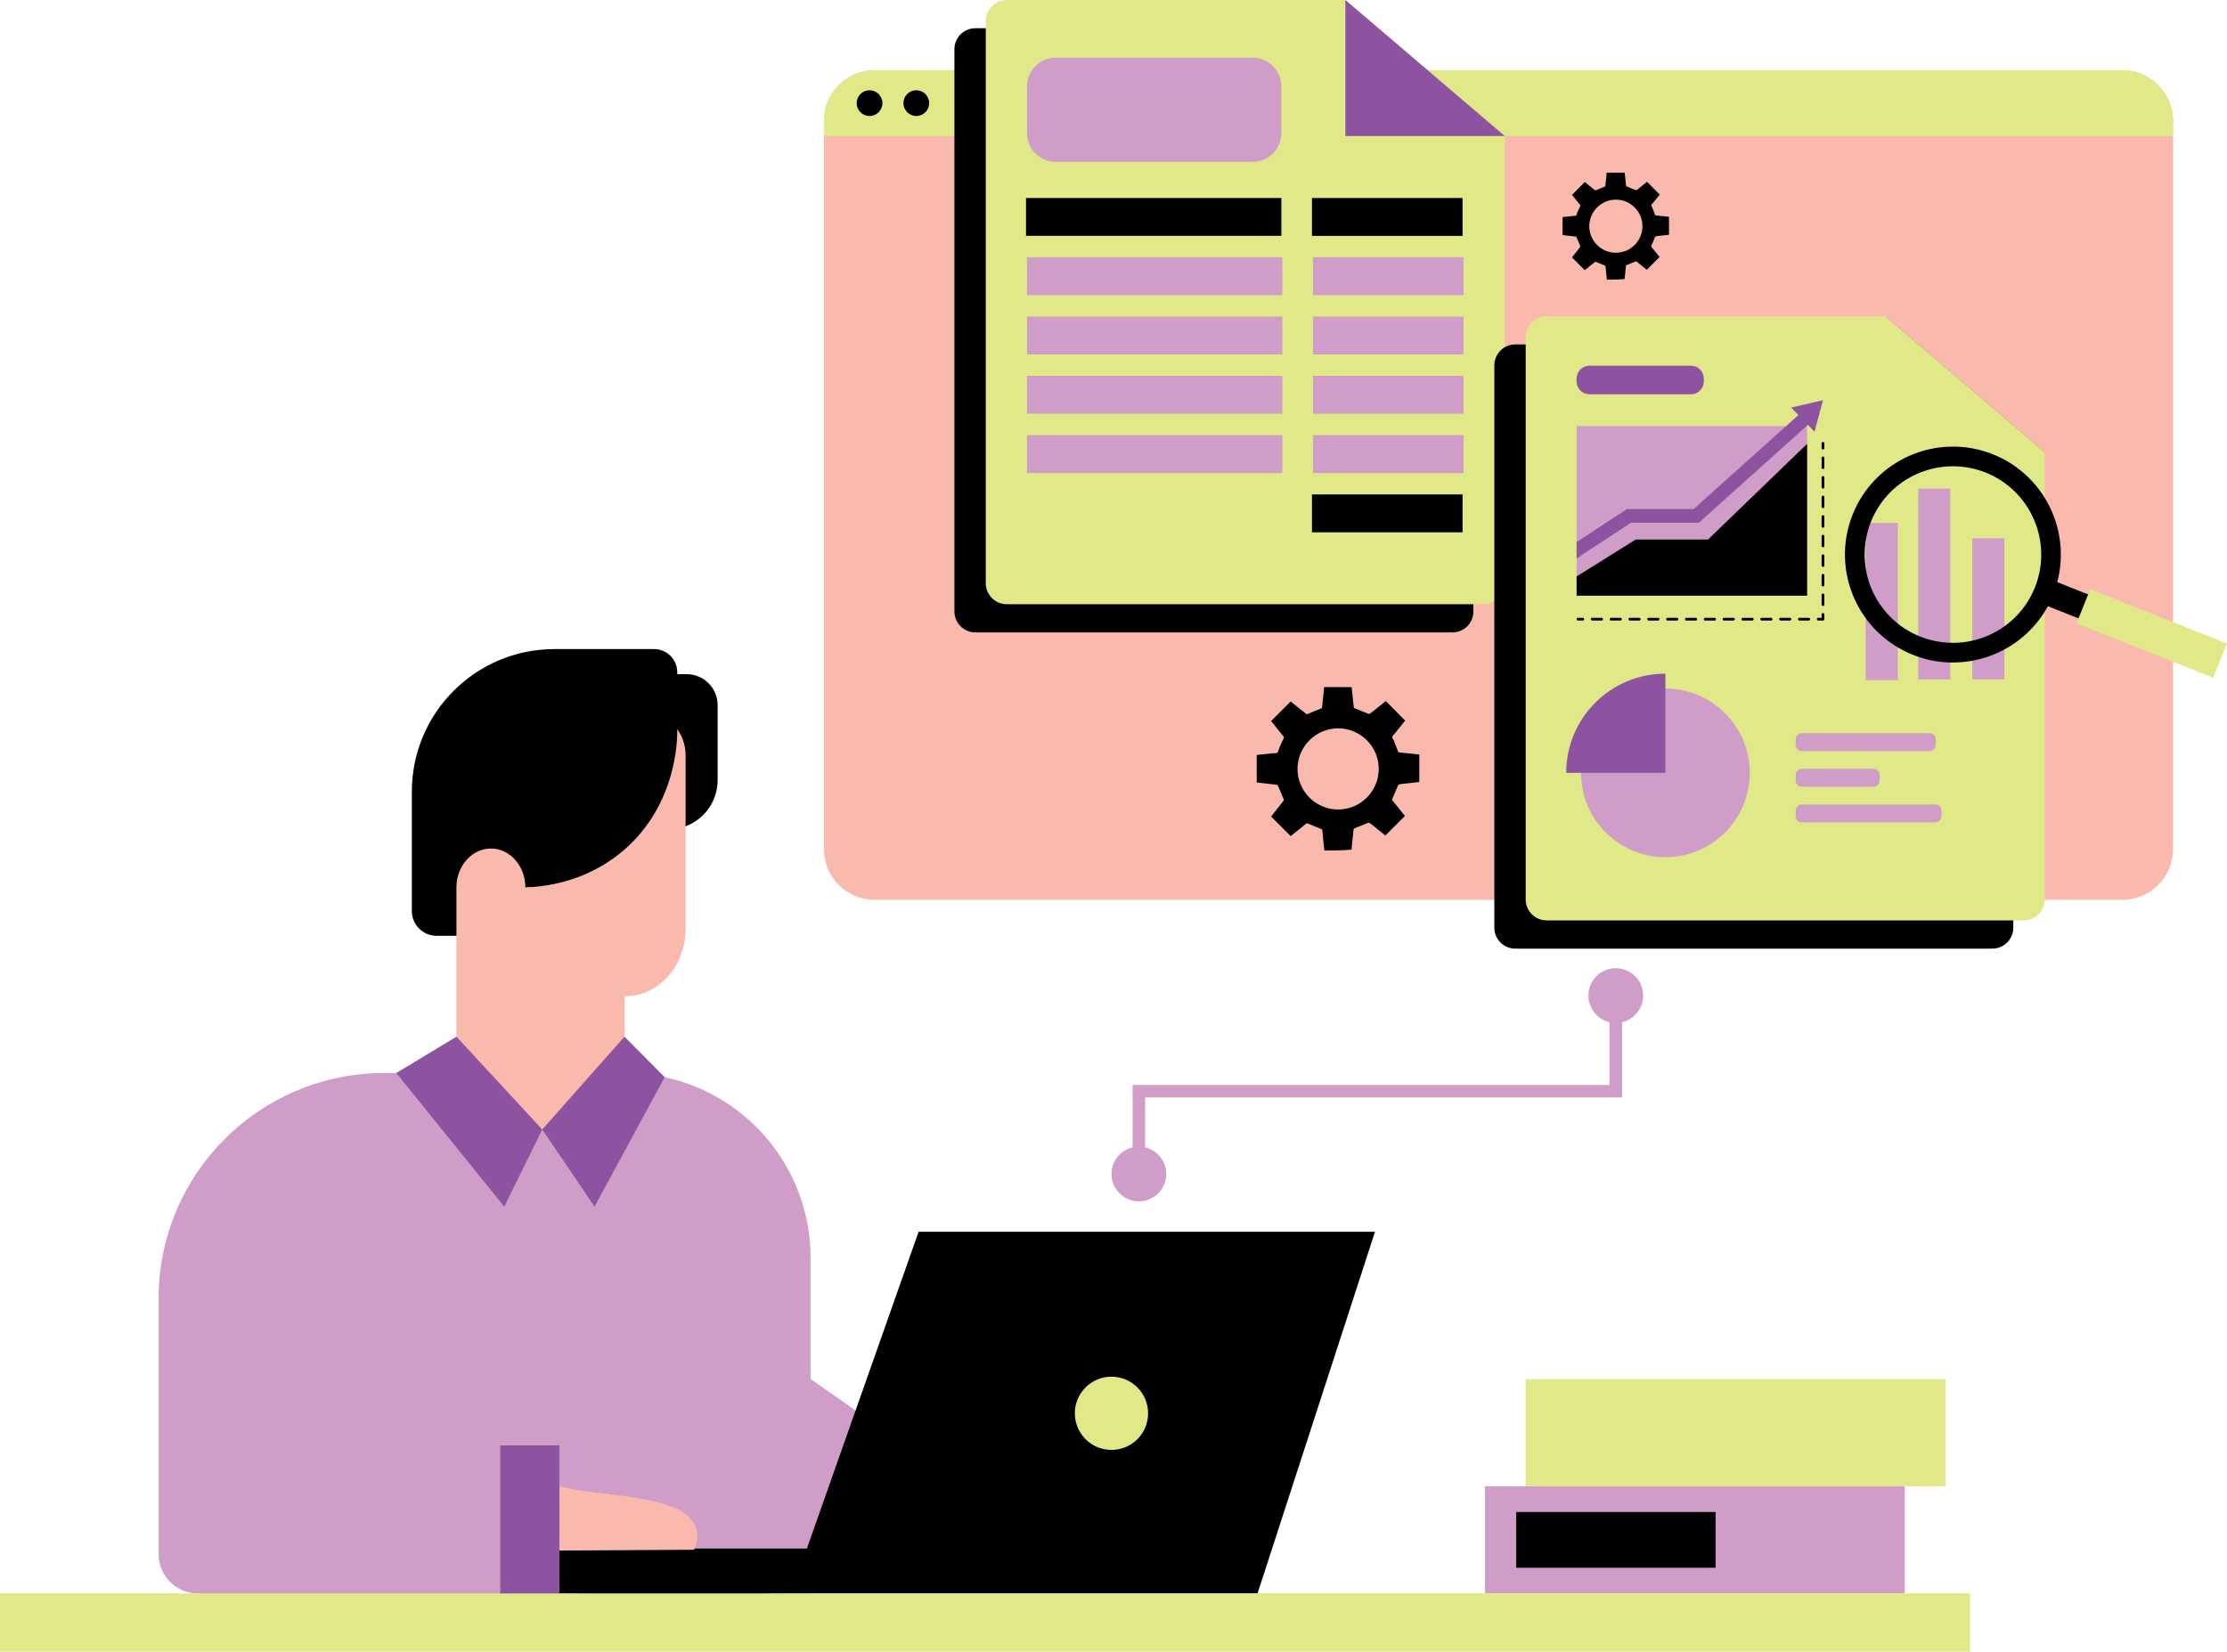
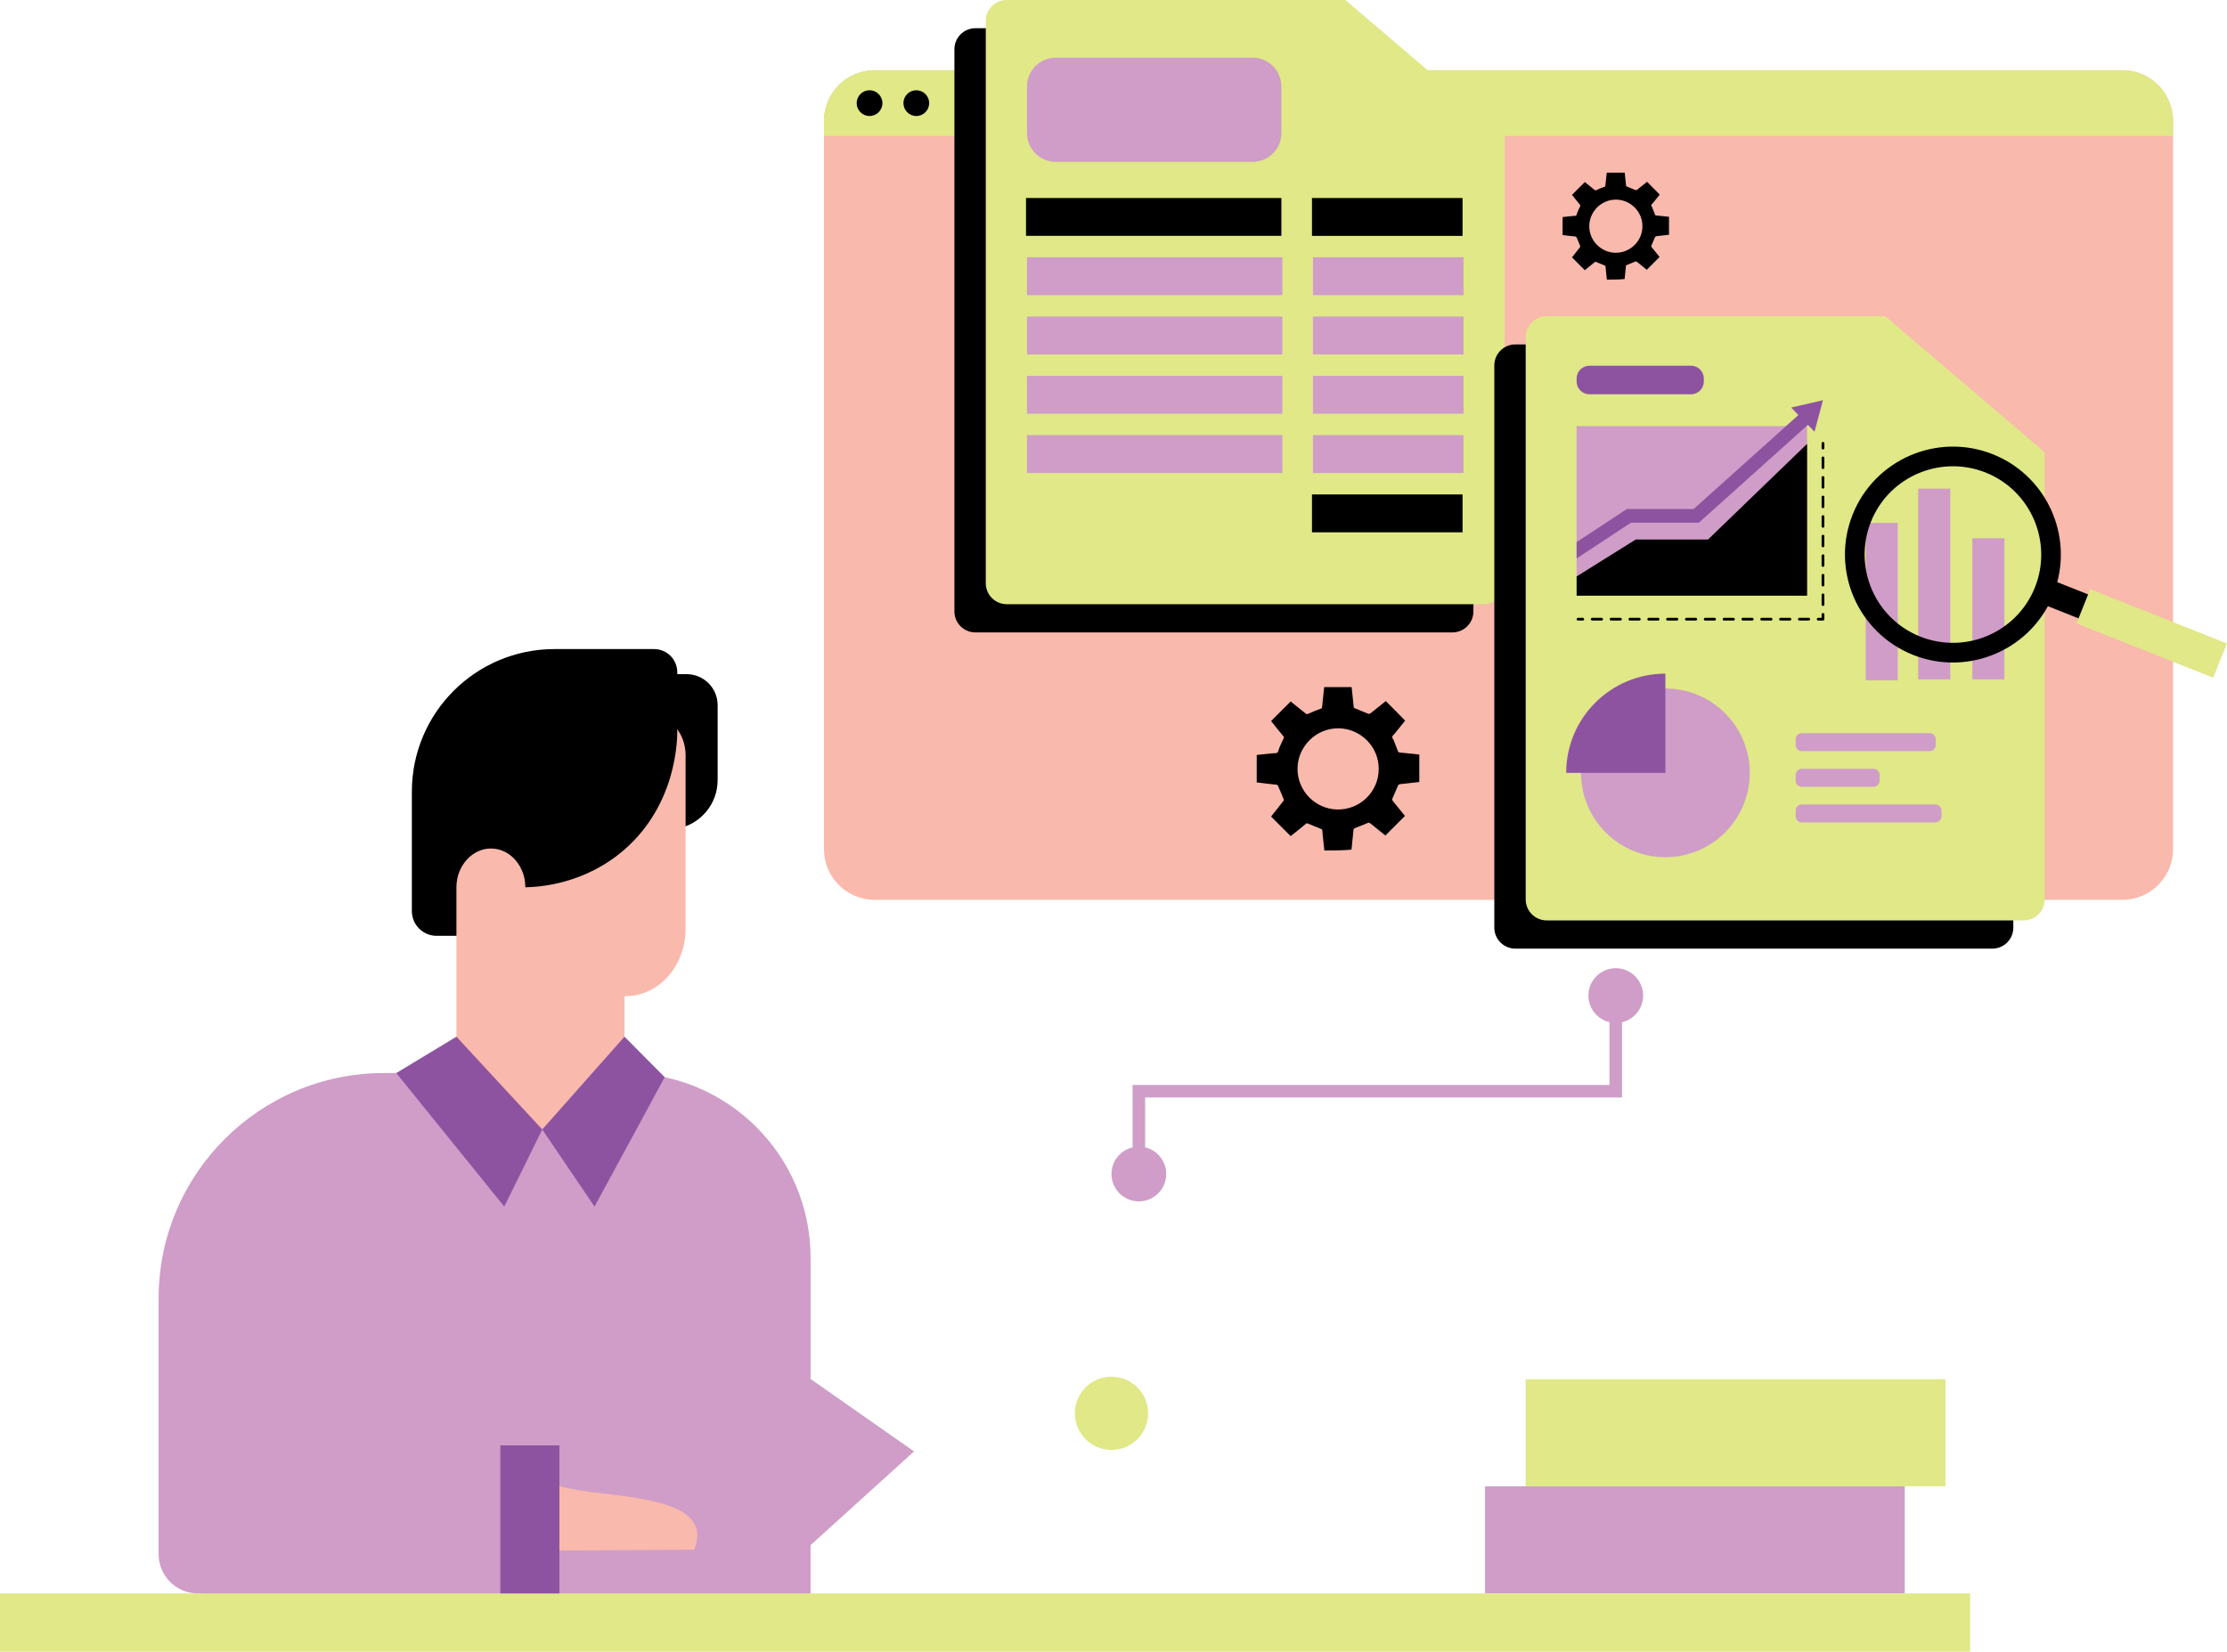
<svg xmlns="http://www.w3.org/2000/svg" height="500.0" preserveAspectRatio="xMidYMid meet" version="1.0" viewBox="0.0 0.0 674.0 500.0" width="674.0" zoomAndPan="magnify">
  <g id="change1_1">
    <path d="M657.672,36.598v220.465c0,8.475-6.871,15.337-15.337,15.337H264.709c-8.466,0-15.337-6.862-15.337-15.337 V36.598c0-8.475,6.871-15.337,15.337-15.337h377.626C650.8,21.261,657.672,28.123,657.672,36.598z" fill="#F9B9AC" />
  </g>
  <g id="change2_1">
    <path d="M657.672,36.598v4.584h-408.3v-4.584c0-8.475,6.871-15.337,15.337-15.337h377.626 C650.8,21.261,657.672,28.123,657.672,36.598z" fill="#E0E887" />
  </g>
  <g id="change3_1">
    <path d="M445.928,49.723v135.373c0,3.51-2.845,6.355-6.355,6.355H295.208c-3.51,0-6.355-2.845-6.355-6.355v-170.2 c0-3.51,2.845-6.355,6.355-6.355h102.478L445.928,49.723z M421.424,241.716c-0.126,0.252-0.126,0.441,0.063,0.693 c1.26,1.575,2.52,3.087,3.717,4.599c-1.953,1.953-3.906,3.906-5.922,5.922c-1.134-0.882-2.331-1.89-3.591-2.898 c-0.378-0.315-0.756-0.63-1.134-0.882c-0.126-0.063-0.378-0.126-0.504-0.063c-1.386,0.567-2.709,1.134-4.032,1.638 c-0.252,0.063-0.315,0.189-0.378,0.441c-0.189,1.89-0.378,3.78-0.567,5.607c0,0.126-0.063,0.315-0.063,0.441 c-2.646,0.252-5.418,0.252-8.19,0.252c-0.252-2.079-0.441-4.032-0.63-6.048c0-0.315-0.126-0.378-0.441-0.504 c-1.323-0.504-2.583-1.071-3.843-1.575c-0.252-0.126-0.441-0.189-0.693,0.063c-1.512,1.26-3.087,2.52-4.599,3.717 c-1.953-1.953-3.906-3.906-5.922-5.922c0.441-0.567,0.945-1.197,1.449-1.827c0.756-0.945,1.512-1.89,2.268-2.898 c0.126-0.126,0.126-0.378,0.063-0.567c-0.567-1.386-1.071-2.709-1.701-4.032c-0.063-0.126-0.252-0.315-0.378-0.315 c-1.827-0.189-3.717-0.378-5.544-0.63c-0.189,0-0.315-0.063-0.504-0.063c0-2.772,0-5.544,0-8.316 c1.575-0.189,3.15-0.315,4.725-0.504c0.504-0.063,1.134,0.063,1.512-0.189c0.315-0.252,0.378-0.882,0.567-1.386 c0.441-0.945,0.819-1.953,1.323-2.898c0.126-0.252,0.126-0.441-0.063-0.693c-1.26-1.512-2.52-3.087-3.717-4.599 c1.953-1.953,3.906-3.906,5.922-5.922c1.134,0.945,2.331,1.89,3.528,2.835c0.315,0.252,0.63,0.441,0.882,0.693 c0.378,0.441,0.63,0.315,1.071,0.126c1.26-0.567,2.457-1.071,3.717-1.512c0.252-0.063,0.315-0.189,0.315-0.441 c0.189-2.016,0.441-4.032,0.63-6.048c2.772,0,5.544,0,8.316,0c0.126,1.26,0.252,2.457,0.378,3.654 c0.063,0.756,0.189,1.575,0.252,2.331c0,0.315,0.126,0.378,0.378,0.441c1.323,0.504,2.646,1.134,4.032,1.638 c0.126,0.063,0.441,0,0.567-0.063c1.449-1.134,2.898-2.331,4.347-3.465c0.126-0.126,0.252-0.189,0.378-0.315 c1.953,1.953,3.906,3.906,5.859,5.922c-1.008,1.26-2.079,2.583-3.087,3.843c-0.315,0.378-0.756,0.693-0.819,1.071 c-0.063,0.378,0.378,0.756,0.504,1.197c0.378,1.008,0.819,2.079,1.197,3.087c0.126,0.252,0.189,0.441,0.504,0.441 c2.016,0.189,3.969,0.441,5.985,0.63c0,2.772,0,5.544,0,8.316c-1.701,0.189-3.402,0.378-5.166,0.567 c-1.197,0.126-1.134,0.126-1.575,1.197C422.369,239.574,421.865,240.645,421.424,241.716z M417.266,232.833 c0.063-6.741-5.418-12.222-12.033-12.348c-6.93-0.126-12.411,5.481-12.537,12.033c-0.126,6.993,5.481,12.348,11.907,12.537 C411.659,245.244,417.266,239.574,417.266,232.833z" />
  </g>
  <g id="change3_2">
    <path d="M217.193,213.475v22.695c0,7.318-5.267,13.395-12.214,14.676v32.457H132.15c-4.143,0-7.502-3.359-7.502-7.502v-36.142 c0-23.84,19.326-43.166,43.166-43.166h30.137c3.881,0,7.028,3.146,7.028,7.028v0.567h2.827 C212.99,204.088,217.193,208.291,217.193,213.475z" />
  </g>
  <g id="change2_2">
    <path d="M455.419,41.181v135.373c0,3.51-2.845,6.355-6.355,6.355H304.699c-3.51,0-6.355-2.845-6.355-6.355V6.355 c0-3.51,2.845-6.355,6.355-6.355h102.478L455.419,41.181z" fill="#E0E887" />
  </g>
  <g id="change3_3">
    <path d="M609.331,145.449v135.373c0,3.51-2.845,6.355-6.355,6.355H458.611c-3.51,0-6.355-2.845-6.355-6.355v-170.2 c0-3.51,2.845-6.355,6.355-6.355h102.478L609.331,145.449z M499.801,74.33c-0.083,0.165-0.083,0.289,0.041,0.454 c0.825,1.031,1.65,2.021,2.433,3.01c-1.278,1.278-2.557,2.557-3.876,3.876c-0.742-0.577-1.526-1.237-2.351-1.897 c-0.247-0.206-0.495-0.412-0.742-0.577c-0.082-0.041-0.247-0.082-0.33-0.041c-0.907,0.371-1.773,0.742-2.639,1.072 c-0.165,0.041-0.206,0.124-0.247,0.289c-0.124,1.237-0.247,2.474-0.371,3.67c0,0.082-0.041,0.206-0.041,0.289 c-1.732,0.165-3.546,0.165-5.361,0.165c-0.165-1.361-0.289-2.639-0.412-3.959c0-0.206-0.082-0.247-0.289-0.33 c-0.866-0.33-1.691-0.701-2.516-1.031c-0.165-0.082-0.289-0.124-0.454,0.041c-0.99,0.825-2.021,1.65-3.01,2.433 c-1.278-1.278-2.557-2.557-3.876-3.876c0.289-0.371,0.619-0.784,0.948-1.196c0.495-0.619,0.99-1.237,1.485-1.897 c0.083-0.082,0.083-0.247,0.041-0.371c-0.371-0.907-0.701-1.773-1.113-2.639c-0.041-0.082-0.165-0.206-0.247-0.206 c-1.196-0.124-2.433-0.247-3.629-0.412c-0.124,0-0.206-0.041-0.33-0.041c0-1.814,0-3.629,0-5.444 c1.031-0.124,2.062-0.206,3.093-0.33c0.33-0.041,0.742,0.041,0.99-0.124c0.206-0.165,0.247-0.577,0.371-0.907 c0.289-0.619,0.536-1.278,0.866-1.897c0.082-0.165,0.082-0.289-0.041-0.454c-0.825-0.99-1.65-2.021-2.433-3.01 c1.278-1.278,2.557-2.557,3.876-3.876c0.742,0.619,1.526,1.237,2.309,1.856c0.206,0.165,0.412,0.289,0.577,0.454 c0.247,0.289,0.412,0.206,0.701,0.082c0.825-0.371,1.608-0.701,2.433-0.99c0.165-0.041,0.206-0.124,0.206-0.289 c0.124-1.32,0.289-2.639,0.412-3.959c1.814,0,3.629,0,5.444,0c0.082,0.825,0.165,1.608,0.247,2.392 c0.041,0.495,0.124,1.031,0.165,1.526c0,0.206,0.082,0.247,0.247,0.289c0.866,0.33,1.732,0.742,2.639,1.072 c0.082,0.041,0.289,0,0.371-0.041c0.948-0.742,1.897-1.526,2.846-2.268c0.082-0.082,0.165-0.124,0.247-0.206 c1.278,1.278,2.557,2.557,3.835,3.876c-0.66,0.825-1.361,1.691-2.021,2.516c-0.206,0.247-0.495,0.454-0.536,0.701 c-0.041,0.247,0.247,0.495,0.33,0.784c0.247,0.66,0.536,1.361,0.783,2.021c0.083,0.165,0.124,0.289,0.33,0.289 c1.32,0.124,2.598,0.289,3.918,0.412c0,1.815,0,3.629,0,5.444c-1.113,0.124-2.227,0.247-3.382,0.371 c-0.784,0.082-0.742,0.082-1.031,0.784C500.419,72.928,500.089,73.629,499.801,74.33z M497.079,68.516 c0.041-4.413-3.547-8-7.877-8.083c-4.536-0.082-8.124,3.588-8.207,7.877c-0.082,4.578,3.588,8.083,7.794,8.207 C493.409,76.64,497.079,72.928,497.079,68.516z" />
  </g>
  <g id="change4_1">
    <path d="M388.105,89.348h-77.284V77.881h77.284V89.348z M442.942,77.881h-45.577v11.467h45.577V77.881z M388.105,95.829h-77.284v11.467h77.284V95.829z M442.942,95.829h-45.577v11.467h45.577V95.829z M388.105,113.778h-77.284v11.467 h77.284V113.778z M442.942,113.778h-45.577v11.467h45.577V113.778z M388.105,131.726h-77.284v11.467h77.284V131.726z M442.942,131.726h-45.577v11.467h45.577V131.726z M387.807,40.293V26.172c0-4.81-3.899-8.709-8.709-8.709H319.53 c-4.81,0-8.709,3.899-8.709,8.709v14.121c0,4.81,3.899,8.709,8.709,8.709h59.568C383.908,49.002,387.807,45.103,387.807,40.293z" fill="#CF9DC8" />
  </g>
  <g id="change4_2">
    <path d="M245.32,467.768c0,4.87,0,9.74,0,14.609c-25.66,3.159-51.318,6.317-76.978,9.476 c-36.15-3.159-72.301-6.317-108.451-9.476c-6.566,0-11.888-5.322-11.888-11.888v-77.4c0-37.693,30.556-68.249,68.249-68.249h73.138 c30.889,0,55.93,25.041,55.93,55.93c0,12.229,0,24.458,0,36.687c10.439,7.309,20.878,14.618,31.317,21.927L245.32,467.768z M497.303,301.39c0-4.576-3.71-8.286-8.286-8.286s-8.286,3.71-8.286,8.286c0,3.917,2.721,7.192,6.375,8.056v19h-144.33v18.894 c-3.66,0.859-6.388,4.137-6.388,8.059c0,4.576,3.71,8.286,8.286,8.286c4.576,0,8.286-3.71,8.286-8.286 c0-3.922-2.728-7.2-6.388-8.059v-15.098h144.33v-22.79C494.568,308.598,497.303,305.317,497.303,301.39z M576.473,449.953H449.44 v32.423h127.033V449.953z" fill="#CF9DC8" />
  </g>
  <g id="change3_4">
-     <path d="M278.018,372.884l-33.813,95.894h-74.901v13.599c13.245,0.329,26.808,0.48,40.676,0.424 c9.972-0.04,19.784-0.185,29.43-0.424c7.607,0,15.215,0,22.822,0h118.362l35.551-109.492L278.018,372.884L278.018,372.884z M519.227,474.606h-60.346v-16.883h60.346V474.606z M532.783,425.3h-60.346v16.883h60.346V425.3z" />
-   </g>
+     </g>
  <g id="change1_2">
    <path d="M169.304,449.953c3.897,0.886,7.442,1.459,10.599,1.836c13.758,1.64,28.28,3.145,30.782,10.707 c0.822,2.484,0.091,4.979-0.625,6.66c-13.585,0.082-27.171,0.165-40.756,0.246C169.304,462.919,169.304,456.437,169.304,449.953z M196.431,216.254h-10.487c-3.22,0-6.358,1.073-8.918,3.303c-0.495,0.495-0.991,0.991-1.486,1.569 c-3.633,4.541-3.798,10.487-3.468,16.762c0.413,8.009,1.486,16.597-3.055,23.368c-1.569,2.395-4.459,5.45-9.991,7.349 c-0.083-6.441-4.624-11.643-10.239-11.725c-5.697-0.165-10.652,5.119-10.652,11.725v30.47v2.477v28.652 c8.66,3.907,17.318,7.816,25.978,11.723c8.295-3.907,16.591-7.816,24.887-11.723c0-9.551,0-19.101,0-28.652h0.413 c9.991,0,18.083-9.165,18.083-20.395v-52.515C207.497,221.786,202.542,216.254,196.431,216.254z" fill="#F9B9AC" />
  </g>
  <g id="change5_1">
-     <path d="M455.419,41.181h-48.242V0L455.419,41.181z M618.822,136.907H570.58V95.726L618.822,136.907z" fill="#8D53A1" />
-   </g>
+     </g>
  <g id="change2_3">
    <path d="M618.822,136.907V272.28c0,3.51-2.845,6.355-6.355,6.355H468.102c-3.51,0-6.355-2.845-6.355-6.355v-170.2 c0-3.51,2.845-6.355,6.355-6.355H570.58L618.822,136.907z M588.78,417.53H461.747v32.423H588.78V417.53z M336.387,416.761 c-6.123,0-11.087,4.964-11.087,11.087c0,6.123,4.964,11.087,11.087,11.087c6.123,0,11.087-4.964,11.087-11.087 C347.474,421.725,342.51,416.761,336.387,416.761z" fill="#E0E887" />
  </g>
  <g id="change4_3">
    <path d="M546.913,129.002v51.318h-69.749v-51.318H546.913z M504.03,208.435c-14.099,0-25.526,11.433-25.526,25.532 c0,14.099,11.427,25.526,25.526,25.526c14.099,0,25.532-11.426,25.532-25.526C529.562,219.868,518.129,208.435,504.03,208.435z M583.979,227.384h-38.64c-1.039,0-1.881-0.842-1.881-1.881v-1.676c0-1.039,0.842-1.881,1.881-1.881h38.64 c1.039,0,1.881,0.842,1.881,1.881v1.676C585.86,226.542,585.018,227.385,583.979,227.384z M566.989,238.176h-21.65 c-1.039,0-1.881-0.842-1.881-1.881v-1.676c0-1.039,0.842-1.881,1.881-1.881h21.65c1.039,0,1.881,0.842,1.881,1.881v1.676 C568.87,237.334,568.028,238.176,566.989,238.176z M585.709,248.968h-40.37c-1.039,0-1.881-0.842-1.881-1.881v-1.676 c0-1.039,0.842-1.881,1.881-1.881h40.37c1.039,0,1.881,0.842,1.881,1.881v1.676C587.59,248.126,586.748,248.968,585.709,248.968z M574.359,205.928h-9.7v-47.64h9.7V205.928z M590.241,205.67h-9.7v-57.753h9.7V205.67z M606.625,205.67h-9.7v-42.731h9.7V205.67z" fill="#CF9DC8" />
  </g>
  <g id="change3_5">
    <path d="M189.012,257.17c-12.103,10.566-25.937,11.351-29.985,11.434c0-14.344,0-28.687,0-43.031l10.278-21.486h26.869 c2.935,5.56,5.87,11.12,8.805,16.681C205.013,223.706,204.914,243.287,189.012,257.17z M546.913,134.374v45.946h-69.749v-5.809 c5.97-3.73,11.94-7.46,17.909-11.19h21.867L546.913,134.374z M552.142,134.203v1.452c0,0.228-0.19,0.418-0.418,0.418 s-0.418-0.19-0.418-0.418v-1.452c0-0.228,0.19-0.408,0.418-0.408S552.142,133.975,552.142,134.203z M552.142,168.228v2.961 c0,0.228-0.19,0.418-0.418,0.418s-0.418-0.19-0.418-0.418v-2.961c0-0.228,0.19-0.408,0.418-0.408S552.142,168,552.142,168.228z M552.142,174.15v2.961c0,0.228-0.19,0.418-0.418,0.418s-0.418-0.19-0.418-0.418v-2.961c0-0.228,0.19-0.408,0.418-0.408 S552.142,173.922,552.142,174.15z M552.142,180.073v2.961c0,0.228-0.19,0.418-0.418,0.418s-0.418-0.19-0.418-0.418v-2.961 c0-0.228,0.19-0.408,0.418-0.408S552.142,179.845,552.142,180.073z M552.142,162.306v2.961c0,0.228-0.19,0.418-0.418,0.418 s-0.418-0.19-0.418-0.418v-2.961c0-0.228,0.19-0.418,0.418-0.418S552.142,162.078,552.142,162.306z M552.142,144.538v2.961 c0,0.228-0.19,0.418-0.418,0.418s-0.418-0.19-0.418-0.418v-2.961c0-0.228,0.19-0.418,0.418-0.418S552.142,144.311,552.142,144.538z M552.142,138.616v2.961c0,0.228-0.19,0.418-0.418,0.418s-0.418-0.19-0.418-0.418v-2.961c0-0.228,0.19-0.418,0.418-0.418 S552.142,138.388,552.142,138.616z M552.142,150.461v2.961c0,0.228-0.19,0.418-0.418,0.418s-0.418-0.19-0.418-0.418v-2.961 c0-0.228,0.19-0.418,0.418-0.418S552.142,150.233,552.142,150.461z M552.142,156.383v2.961c0,0.228-0.19,0.418-0.418,0.418 s-0.418-0.19-0.418-0.418v-2.961c0-0.228,0.19-0.418,0.418-0.418S552.142,156.155,552.142,156.383z M552.142,185.995v1.452 c0,0.228-0.19,0.418-0.418,0.418h-1.452c-0.228,0-0.418-0.19-0.418-0.418c0-0.228,0.19-0.418,0.418-0.418h1.034v-1.034 c0-0.228,0.19-0.408,0.418-0.408S552.142,185.767,552.142,185.995z M502.239,187.447c0,0.228-0.18,0.418-0.408,0.418h-2.857 c-0.228,0-0.408-0.19-0.408-0.418c0-0.228,0.18-0.418,0.408-0.418h2.857C502.058,187.029,502.239,187.219,502.239,187.447z M507.943,187.447c0,0.228-0.19,0.418-0.418,0.418h-2.847c-0.228,0-0.418-0.19-0.418-0.418c0-0.228,0.19-0.418,0.418-0.418h2.847 C507.753,187.029,507.943,187.219,507.943,187.447z M490.84,187.447c0,0.228-0.18,0.418-0.408,0.418h-2.857 c-0.228,0-0.408-0.19-0.408-0.418c0-0.228,0.18-0.418,0.408-0.418h2.857C490.66,187.029,490.84,187.219,490.84,187.447z M485.146,187.447c0,0.228-0.19,0.418-0.418,0.418h-2.847c-0.228,0-0.418-0.19-0.418-0.418c0-0.228,0.19-0.418,0.418-0.418h2.847 C484.956,187.029,485.146,187.219,485.146,187.447z M496.544,187.447c0,0.228-0.19,0.418-0.418,0.418h-2.847 c-0.228,0-0.418-0.19-0.418-0.418c0-0.228,0.19-0.418,0.418-0.418h2.847C496.354,187.029,496.544,187.219,496.544,187.447z M513.637,187.447c0,0.228-0.18,0.418-0.408,0.418h-2.857c-0.228,0-0.408-0.19-0.408-0.418c0-0.228,0.18-0.418,0.408-0.418h2.857 C513.457,187.029,513.637,187.219,513.637,187.447z M519.341,187.447c0,0.228-0.19,0.418-0.418,0.418h-2.847 c-0.228,0-0.418-0.19-0.418-0.418c0-0.228,0.19-0.418,0.418-0.418h2.847C519.151,187.029,519.341,187.219,519.341,187.447z M542.139,187.447c0,0.228-0.19,0.418-0.418,0.418h-2.847c-0.228,0-0.418-0.19-0.418-0.418c0-0.228,0.19-0.418,0.418-0.418h2.847 C541.949,187.029,542.139,187.219,542.139,187.447z M525.036,187.447c0,0.228-0.18,0.418-0.408,0.418h-2.857 c-0.228,0-0.408-0.19-0.408-0.418c0-0.228,0.18-0.418,0.408-0.418h2.857C524.856,187.029,525.036,187.219,525.036,187.447z M547.833,187.447c0,0.228-0.18,0.418-0.408,0.418h-2.857c-0.228,0-0.408-0.19-0.408-0.418c0-0.228,0.18-0.418,0.408-0.418h2.857 C547.653,187.029,547.833,187.219,547.833,187.447z M536.434,187.447c0,0.228-0.18,0.418-0.408,0.418h-2.857 c-0.228,0-0.408-0.19-0.408-0.418c0-0.228,0.18-0.418,0.408-0.418h2.857C536.254,187.029,536.434,187.219,536.434,187.447z M530.74,187.447c0,0.228-0.19,0.418-0.418,0.418h-2.847c-0.228,0-0.418-0.19-0.418-0.418c0-0.228,0.19-0.418,0.418-0.418h2.847 C530.55,187.029,530.74,187.219,530.74,187.447z M479.441,187.447c0,0.228-0.18,0.418-0.408,0.418h-1.452 c-0.228,0-0.418-0.19-0.418-0.418c0-0.228,0.19-0.418,0.418-0.418h1.452C479.261,187.029,479.441,187.219,479.441,187.447z M622.622,176.23l45.063,17.887l-2.887,7.28l-45-17.887c-7.782,14.31-25.293,20.9-40.795,14.749 c-16.758-6.653-24.979-25.67-18.327-42.427s25.67-24.979,42.427-18.327C618.606,143.656,626.827,160.476,622.622,176.23z M600.907,143.028c-13.745-5.398-29.247,1.255-34.707,15c-5.398,13.745,1.255,29.247,15,34.707c13.745,5.398,29.247-1.255,34.707-15 C621.304,164.054,614.652,148.489,600.907,143.028z M387.807,71.399h-77.284V59.932h77.284V71.399z M442.644,59.932h-45.577v11.467 h45.577V59.932z M442.644,149.675h-45.577v11.467h45.577V149.675z M263.166,27.324c-2.152,0-3.897,1.745-3.897,3.897 s1.745,3.897,3.897,3.897s3.897-1.745,3.897-3.897S265.318,27.324,263.166,27.324z M281.215,31.221c0,2.152-1.745,3.897-3.897,3.897 s-3.897-1.745-3.897-3.897s1.745-3.897,3.897-3.897S281.215,29.069,281.215,31.221z" />
  </g>
  <g id="change2_4">
    <path d="M596.255,482.376H0V500h596.255V482.376z M632.602,178.363l-4.142,10.356l41.36,16.444l4.142-10.356 L632.602,178.363z" fill="#E0E887" />
  </g>
  <g id="change5_2">
    <path d="M164.114,341.926l-11.499,23.34l-32.679-40.427l18.2-11.003L164.114,341.926z M179.936,365.267 l21.235-39.179l-12.171-12.25l-24.887,28.089L179.936,365.267z M169.304,437.557h-17.882v44.819h17.882V437.557z M542.091,123.374 l2.192,2.268l-3.739,3.36l-27.979,25.104h-20.216l-15.186,10.003v4.954l16.429-10.82h20.567l32.573-29.242l0.427-0.38l2.003,2.079 l2.563-9.538L542.091,123.374z M511.8,119.354h-30.778c-2.131,0-3.859-1.728-3.859-3.859v-0.918c0-2.131,1.728-3.859,3.859-3.859 H511.8c2.131,0,3.859,1.728,3.859,3.859v0.918C515.659,117.627,513.931,119.354,511.8,119.354z M474.004,233.967h30.026v-30.034 C487.444,203.933,474.004,217.382,474.004,233.967z" fill="#8D53A1" />
  </g>
</svg>